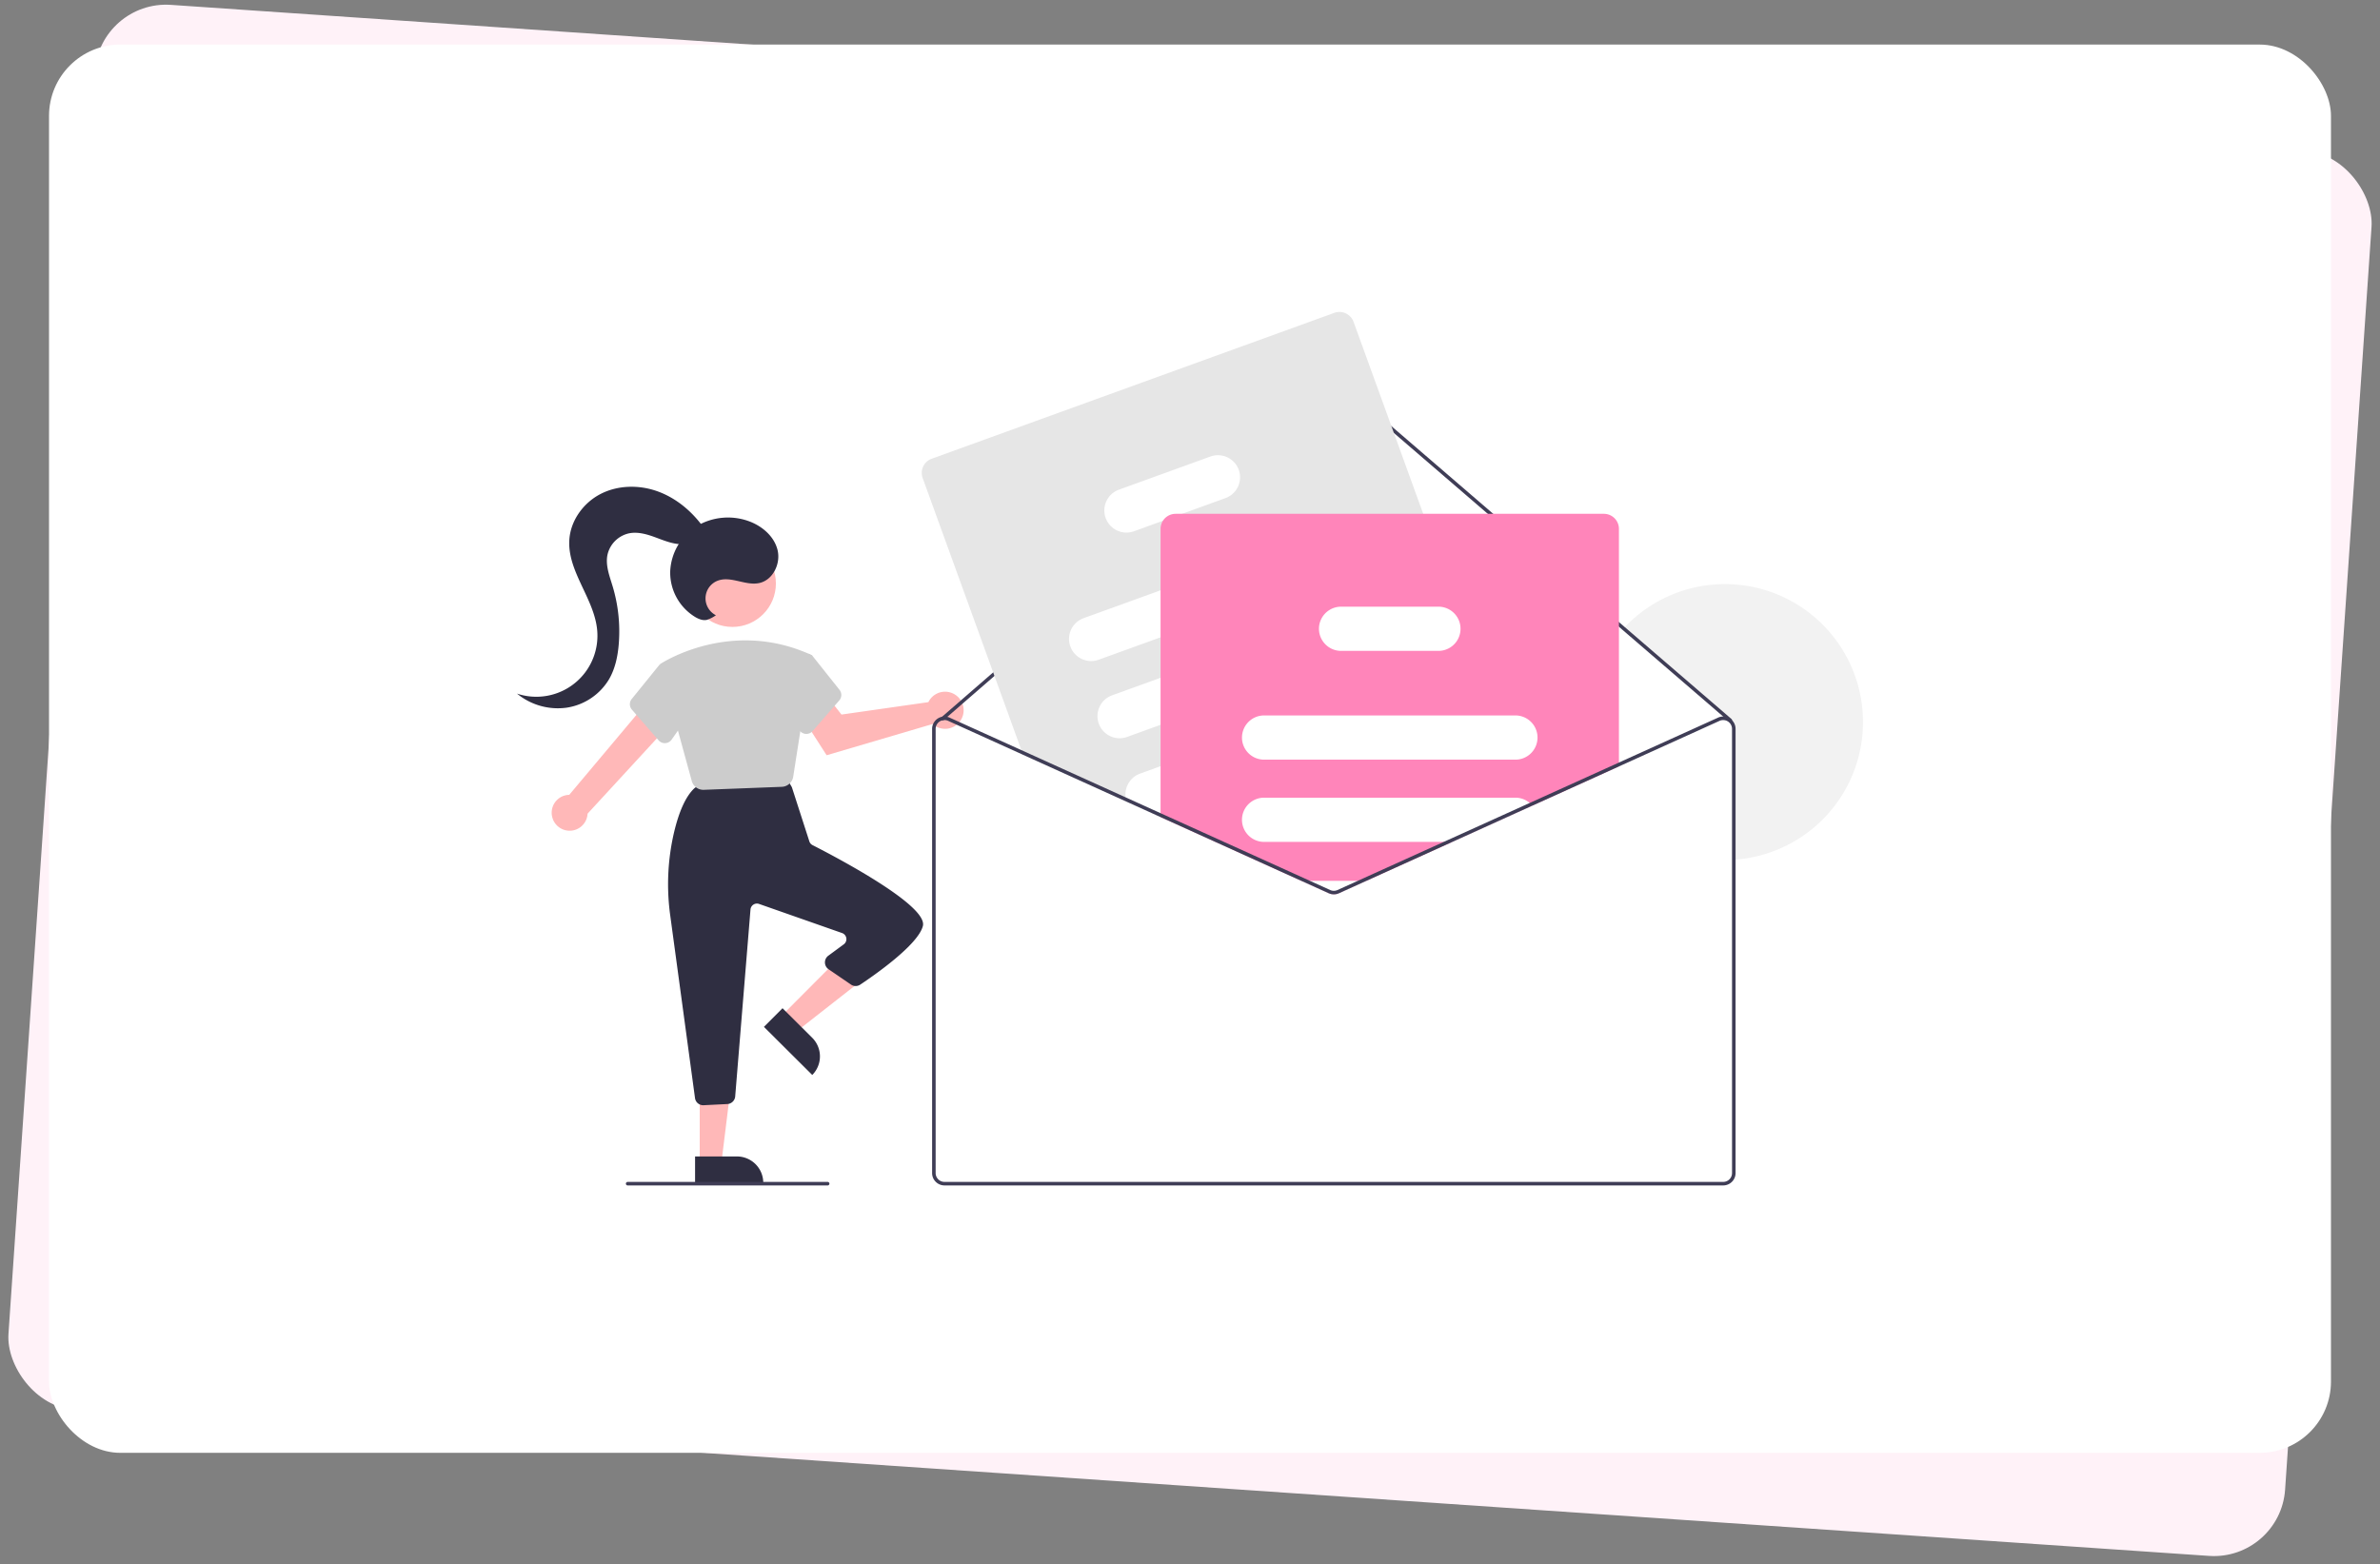
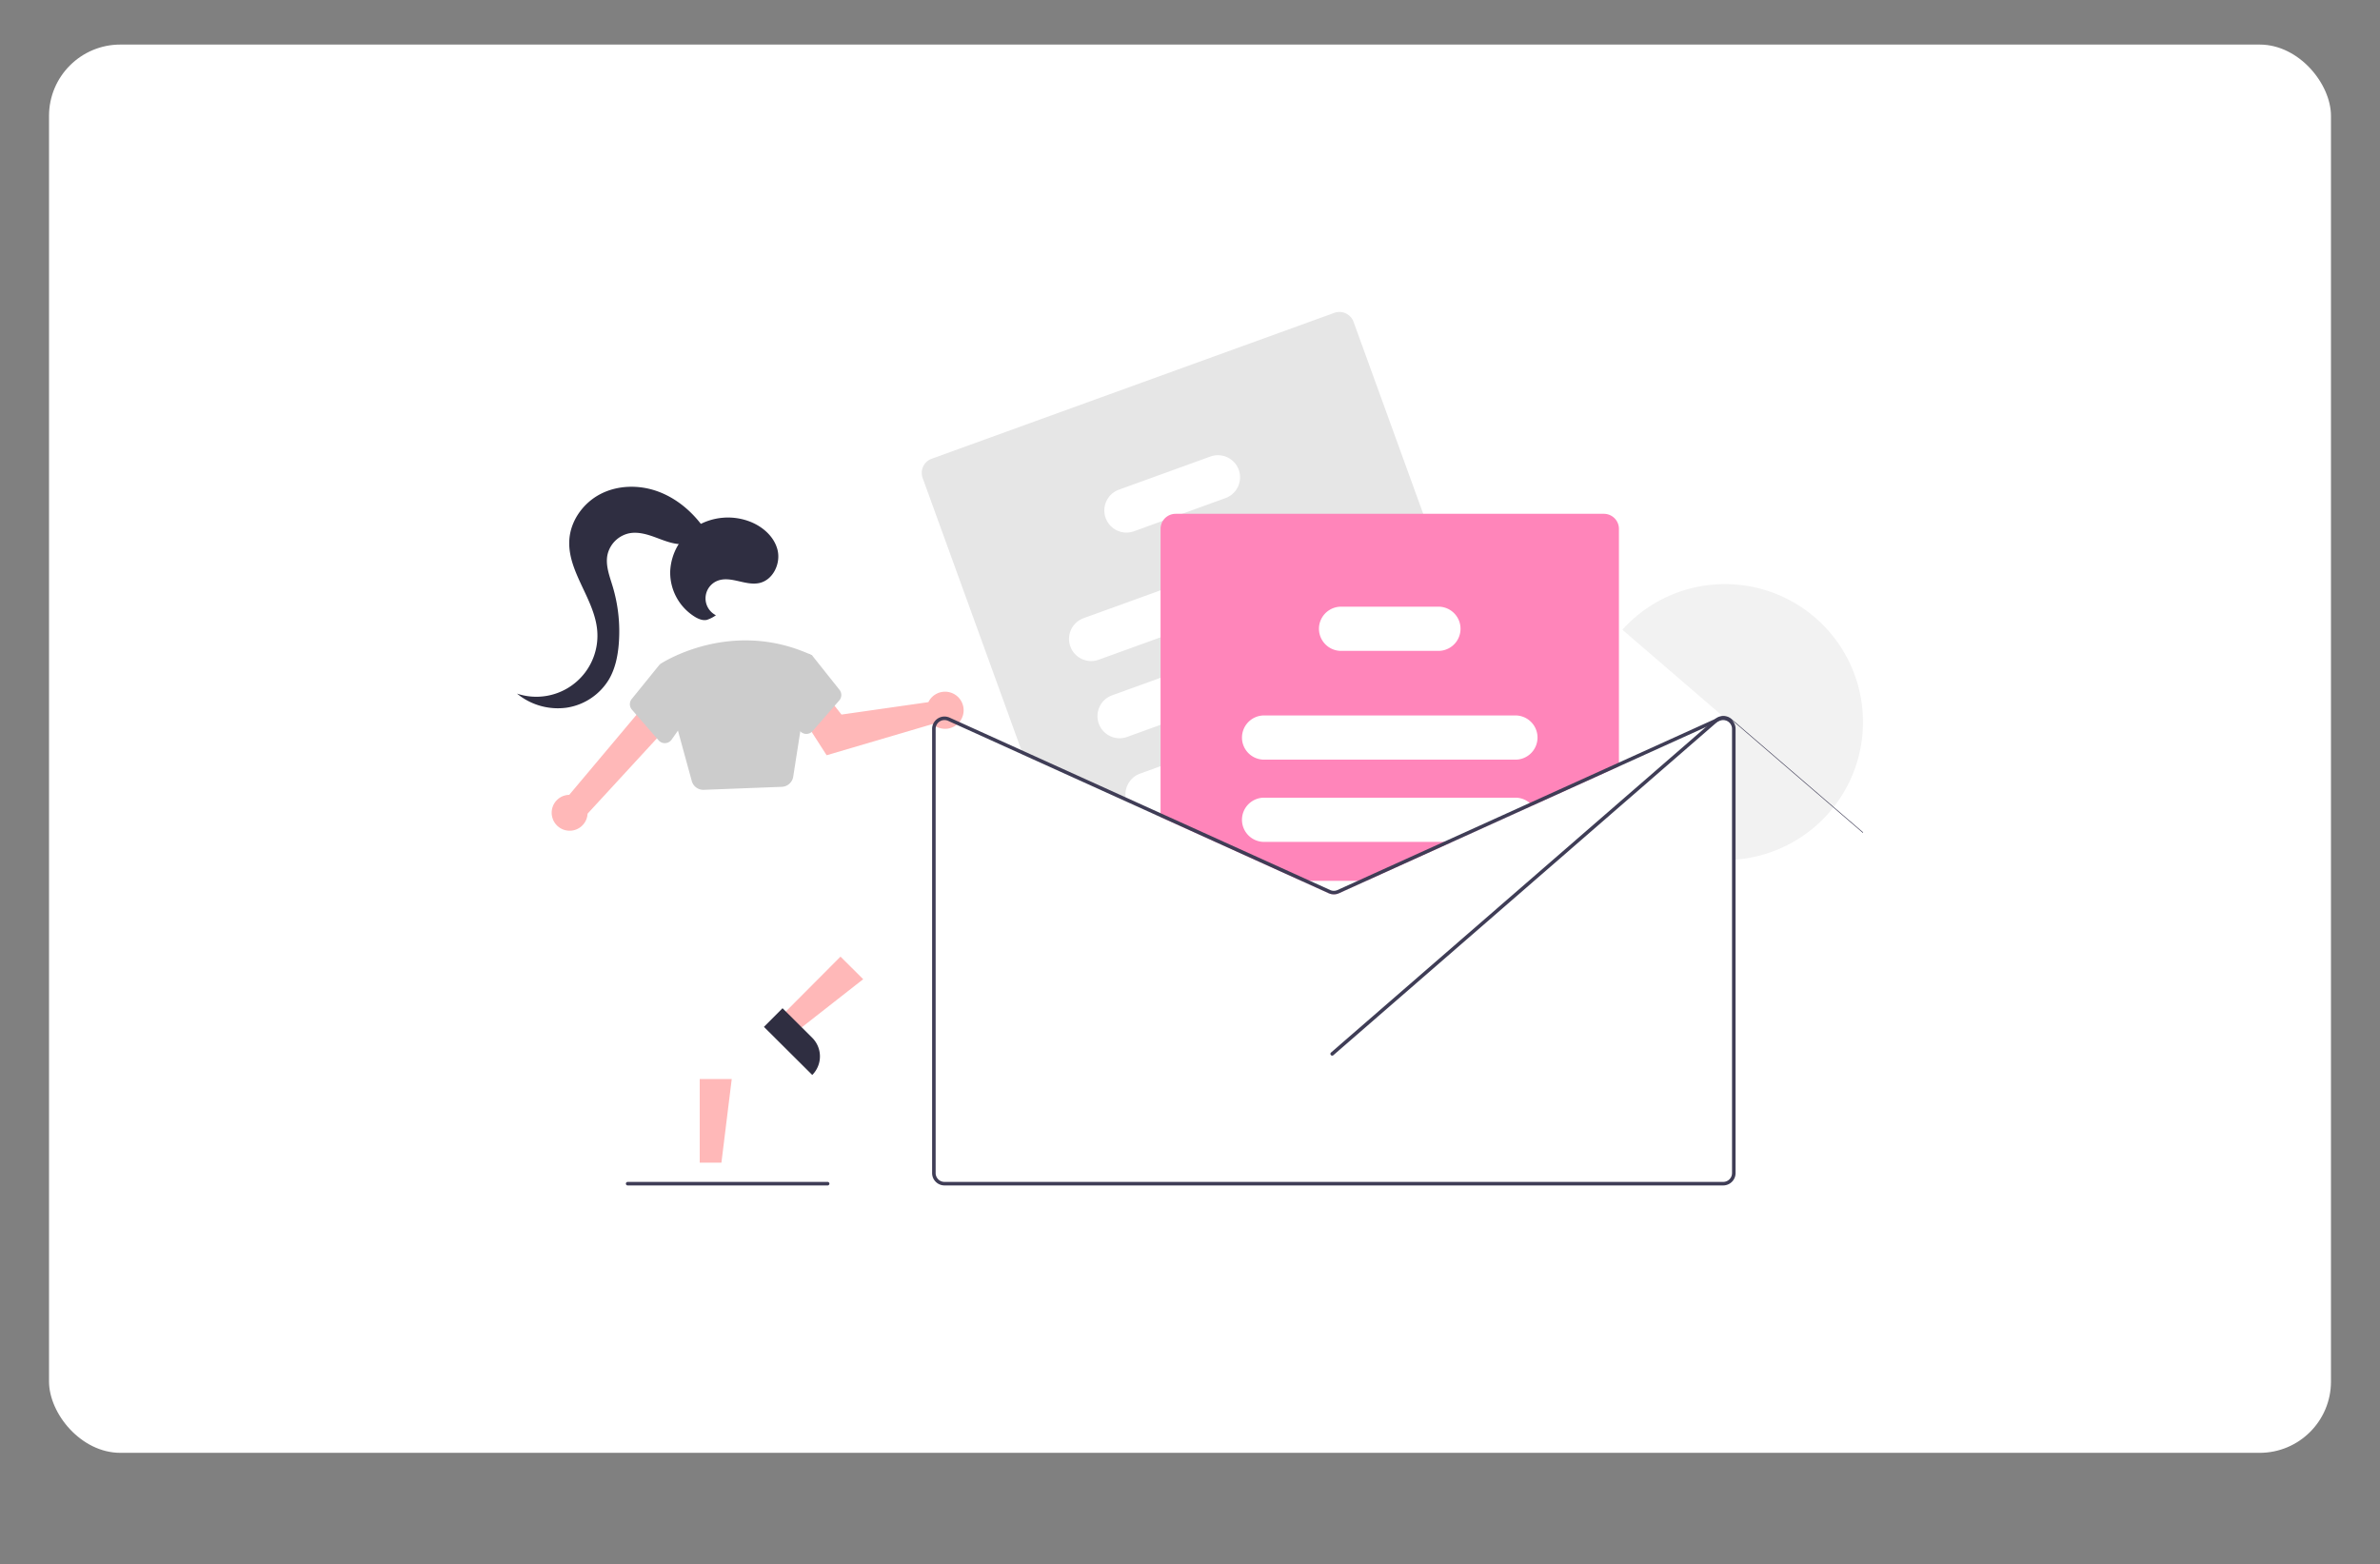
<svg xmlns="http://www.w3.org/2000/svg" width="534" height="351" fill="none">
  <rect width="100%" height="100%" fill="#808080" stroke="none" />
-   <rect x="22.385" width="512" height="316" rx="16" transform="rotate(3.915 22.385 0)" fill="#FFF2F8" />
  <rect x="11" y="10" width="512" height="316" rx="16" fill="#fff" />
  <g clip-path="url(#clip0_2188_1597)">
    <path d="M418 162.021a30.949 30.949 0 01-8.244 21.031 30.978 30.978 0 01-21.14 9.885v-29.38c0-.294-.065-.584-.191-.849a1.983 1.983 0 00-.539-.683.553.553 0 00-.088-.072 1.99 1.99 0 00-1.985-.202l-.33-.722a2.791 2.791 0 011.148-.25l-22.618-19.474c.175-.199.358-.393.54-.588a30.982 30.982 0 0133.946-7.449 30.975 30.975 0 0114.166 11.385A30.947 30.947 0 01418 162.021z" fill="#F2F2F2" />
    <path d="M123.853 183.128a4.01 4.01 0 01.818-3.287 3.997 3.997 0 013.046-1.484l17.854-21.242 4.457 5.696-18.195 19.769a4.02 4.02 0 01-1.148 2.619 4.021 4.021 0 01-2.598 1.197 4.028 4.028 0 01-4.234-3.268zm84.78-26.144a4.19 4.19 0 00-.33.569l-19.495 2.785-2.96-3.756-6.255 3.724 5.88 9.163 23.775-7.005a4.172 4.172 0 004.697.62 4.168 4.168 0 001.244-6.442 4.17 4.17 0 00-6.556.342zm-33.299 70.972l3.45 3.433 14.89-11.665-5.091-5.067-13.249 13.299z" fill="#FFB8B8" />
    <path d="M182.247 241.211l-10.842-10.79 4.171-4.186 6.653 6.621a5.903 5.903 0 01.018 8.355z" fill="#2F2E41" />
    <path d="M156.997 260.884h4.868l2.316-18.767h-7.185l.001 18.767z" fill="#FFB8B8" />
-     <path d="M171.253 265.401l-15.299.001-.001-5.908h9.389a5.911 5.911 0 015.911 5.907zm-15.315-19.011l-5.545-40.872a51.169 51.169 0 01.795-18.54c1.138-4.886 2.675-8.271 4.569-10.059a1.87 1.87 0 011.089-.497l18.308-1.906a1.866 1.866 0 011.791.894l.602 1.002c.073.122.132.252.176.387l3.87 11.993a1.431 1.431 0 00.719.844c6.094 3.11 25.89 13.607 24.757 18.137-1.064 4.255-11.03 11.155-14.059 13.169a1.853 1.853 0 01-2.081-.016l-5.028-3.438a1.864 1.864 0 01-.053-3.037l3.467-2.554a1.445 1.445 0 00.257-2.089 1.447 1.447 0 00-.637-.444l-18.622-6.531a1.444 1.444 0 00-1.269.152 1.452 1.452 0 00-.656 1.097l-3.433 41.944a1.867 1.867 0 01-1.764 1.708l-5.313.266a1.852 1.852 0 01-1.94-1.61z" fill="#2F2E41" />
-     <path d="M164.335 140.676c5.386 0 9.753-4.365 9.753-9.748 0-5.383-4.367-9.747-9.753-9.747s-9.753 4.364-9.753 9.747 4.367 9.748 9.753 9.748z" fill="#FFB8B8" />
    <path d="M155.213 175.249l-7.179-26.179.123-.083c.154-.104 15.628-10.316 33.744-2.086l.329.188-4.254 27.172a2.694 2.694 0 01-2.559 2.293l-17.505.673-.105.002a2.684 2.684 0 01-2.594-1.98z" fill="#CCC" />
    <path d="M147.761 166.113l-5.979-6.872a1.86 1.86 0 01-.042-2.394l6.25-7.717 4.798 1.308 2.544 8.898-4.638 6.623a1.866 1.866 0 01-1.429.792l-.1.002a1.85 1.85 0 01-1.404-.64zm33.063-1.432a1.86 1.86 0 01-1.429-.792l-4.638-6.622 2.231-9.367 4.417-1.205.825.393 6.119 7.689a1.858 1.858 0 01-.043 2.394l-5.978 6.872a1.86 1.86 0 01-1.504.638z" fill="#CCC" />
-     <path d="M388.616 161.613a.397.397 0 01-.655.313l-1.33-1.147-22.618-19.474-63.437-54.628a1.995 1.995 0 00-2.597.004l-85.428 74.178-.77.667a.396.396 0 01-.302.095.408.408 0 01-.258-.131.41.41 0 01-.078-.134.392.392 0 01.114-.426l.107-.095 86.095-74.754a2.799 2.799 0 013.637-.008l63.457 54.645 23.924 20.605a.401.401 0 01.139.29z" fill="#3F3D56" />
+     <path d="M388.616 161.613a.397.397 0 01-.655.313a1.995 1.995 0 00-2.597.004l-85.428 74.178-.77.667a.396.396 0 01-.302.095.408.408 0 01-.258-.131.41.41 0 01-.078-.134.392.392 0 01.114-.426l.107-.095 86.095-74.754a2.799 2.799 0 013.637-.008l63.457 54.645 23.924 20.605a.401.401 0 01.139.29z" fill="#3F3D56" />
    <path d="M340.383 173.332l-1.045-2.873-3.597-9.922-7.751-21.363-8.664-23.88-15.625-43.071a3.383 3.383 0 00-4.325-2.02l-90.339 32.737a3.377 3.377 0 00-2.021 4.322l22.153 61.062.377 1.043 23.253 10.533 6.536 2.961 1.06.48 27.673 12.537 1.072-.389 18.15-6.576 27.379-9.922 3.689-1.337a3.384 3.384 0 002.025-4.322z" fill="#E6E6E6" />
    <path d="M302.502 122.469a4.972 4.972 0 00-6.362-2.972l-35.745 12.958-17.261 6.254a4.97 4.97 0 00-2.807 2.561 4.96 4.96 0 00.832 5.451 4.972 4.972 0 003.443 1.608 4.952 4.952 0 001.915-.294l13.878-5.028 39.133-14.18a4.968 4.968 0 002.974-6.358zm6.293 17.352a4.97 4.97 0 00-6.361-2.973l-6.055 2.195-35.984 13.041-10.967 3.973a4.963 4.963 0 003.383 9.33l7.584-2.75 45.426-16.462c.103-.036.203-.08.302-.123a4.962 4.962 0 002.672-6.231zm6.361 17.533a4.968 4.968 0 00-6.357-2.972l-16.983 6.155-13.147 4.766-18.274 6.62-4.606 1.671a4.971 4.971 0 00-3.228 5.326c.045.334.125.662.238.98l6.536 2.961 1.06-.385h.008l33.16-12.017 18.619-6.747a4.97 4.97 0 002.804-2.564 4.959 4.959 0 00.17-3.794zm-37.218-51.941a4.975 4.975 0 00-6.361-2.973l-20.529 7.437a4.965 4.965 0 00-2.972 6.355 4.964 4.964 0 006.355 2.976l6.496-2.354 4.301-1.559 9.736-3.528a4.968 4.968 0 002.974-6.354z" fill="#fff" />
    <path d="M359.864 115.294H263.77a3.378 3.378 0 00-2.843 1.56 3.339 3.339 0 00-.532 1.813v64.673l27.673 12.537 3.899 1.767 6.159 2.789a2.785 2.785 0 002.295 0l6.159-2.789 19.274-8.732 17.964-8.139 19.421-8.795v-53.311a3.378 3.378 0 00-3.375-3.373z" fill="#FF85BA" />
    <path d="M340.01 160.537h-56.386a4.964 4.964 0 00-4.955 4.766 1.59 1.59 0 00-.008.195 4.966 4.966 0 004.963 4.961h56.386a4.964 4.964 0 004.963-4.961 4.964 4.964 0 00-4.963-4.961zm3.212 19.637a4.932 4.932 0 00-3.212-1.183h-56.386a4.966 4.966 0 00-4.963 4.961 4.966 4.966 0 004.963 4.961h42.23l17.964-8.14a4.959 4.959 0 00-.596-.599zm-51.255 17.47l6.159 2.79a2.8 2.8 0 002.295 0l6.158-2.79h-14.612zm35.431-58.256a4.964 4.964 0 00-4.661-3.258h-21.84a4.972 4.972 0 00-4.518 2.913 4.888 4.888 0 00-.445 2.048 4.972 4.972 0 004.963 4.961h21.84a4.963 4.963 0 004.661-6.664z" fill="#fff" />
    <path d="M323.928 188.913l-19.274 8.731-4.563 2.068a1.988 1.988 0 01-1.636 0l-4.562-2.068h-1.926l6.159 2.79a2.78 2.78 0 002.295 0l6.158-2.79 19.275-8.731h-1.926zm0 0l-19.274 8.731-4.563 2.068a1.988 1.988 0 01-1.636 0l-4.562-2.068h-1.926l6.159 2.79a2.78 2.78 0 002.295 0l6.158-2.79 19.275-8.731h-1.926zm0 0l-19.274 8.731-4.563 2.068a1.988 1.988 0 01-1.636 0l-4.562-2.068h-1.926l6.159 2.79a2.78 2.78 0 002.295 0l6.158-2.79 19.275-8.731h-1.926zm64.688-27.3a2.992 2.992 0 00-.48-.389 2.767 2.767 0 00-2.653-.195l-42.261 19.145-19.294 8.739-19.274 8.731-4.563 2.068a1.988 1.988 0 01-1.636 0l-4.562-2.068-4.753-2.155-28.737-13.013-.008-.004-7.834-3.552-23.392-10.596-16.106-7.295a2.404 2.404 0 00-.512-.17 2.658 2.658 0 00-1.187-.024 2.788 2.788 0 00-2.228 2.722v99.665a2.782 2.782 0 002.78 2.778h174.715a2.781 2.781 0 002.779-2.778v-99.665a2.762 2.762 0 00-.794-1.944zm0 101.609a1.99 1.99 0 01-1.985 1.985H211.916a1.99 1.99 0 01-1.986-1.985v-99.665a1.993 1.993 0 01.91-1.666c.196-.126.412-.217.639-.27.067-.015.134-.025.203-.032a1.96 1.96 0 011.052.163l16.812 7.615 23.253 10.533 6.536 2.961 1.06.48 27.673 12.537 3.899 1.766 6.159 2.79a2.78 2.78 0 002.295 0l6.158-2.79 19.275-8.731 17.964-8.14 41.995-19.021a1.984 1.984 0 011.985.202c.032.02.061.044.087.071a1.963 1.963 0 01.731 1.532v99.665zm-64.688-74.309l-19.274 8.731-4.563 2.068a1.988 1.988 0 01-1.636 0l-4.562-2.068h-1.926l6.159 2.79a2.78 2.78 0 002.295 0l6.158-2.79 19.275-8.731h-1.926zm0 0l-19.274 8.731-4.563 2.068a1.988 1.988 0 01-1.636 0l-4.562-2.068h-1.926l6.159 2.79a2.78 2.78 0 002.295 0l6.158-2.79 19.275-8.731h-1.926zm-64.593-6.052l1.06.48v-.865l-1.06.385zm64.593 6.052l-19.274 8.731-4.563 2.068a1.988 1.988 0 01-1.636 0l-4.562-2.068h-1.926l6.159 2.79a2.78 2.78 0 002.295 0l6.158-2.79 19.275-8.731h-1.926zM185.698 266h-44.87a.397.397 0 110-.794h44.87a.397.397 0 010 .794z" fill="#3F3D56" />
    <path d="M160.627 138.057a4.253 4.253 0 01-2.321-4.003 4.243 4.243 0 012.714-3.747c2.943-1.135 6.242 1.181 9.327.523 3.075-.657 4.853-4.331 4.119-7.386-.733-3.056-3.405-5.357-6.35-6.457a13.703 13.703 0 00-11.81 1.082 12.606 12.606 0 00-5.934 10.173 11.677 11.677 0 005.656 10.236c.784.452 1.697.814 2.578.611a7.219 7.219 0 002.021-1.032z" fill="#2F2E41" />
    <path d="M157.466 117.831c-2.595-3.44-6.098-6.266-10.174-7.667-4.077-1.401-8.735-1.289-12.563.691-3.829 1.98-6.684 5.913-6.982 10.211-.496 7.154 5.62 13.234 6.247 20.377a13.696 13.696 0 01-11.294 14.696c-2.24.392-4.543.22-6.7-.499a14.428 14.428 0 0011.125 3.156 13.406 13.406 0 005.498-2.136 13.403 13.403 0 004.051-4.286c1.376-2.39 1.941-5.166 2.161-7.915a35.146 35.146 0 00-1.377-12.896c-.686-2.278-1.616-4.623-1.181-6.962a6.336 6.336 0 014.937-4.943c1.967-.368 3.978.232 5.856.922 1.878.691 3.772 1.49 5.772 1.536 2.001.045 4.18-.87 4.953-2.715l-.329-1.57z" fill="#2F2E41" />
  </g>
  <defs>
    <clipPath id="clip0_2188_1597">
      <path fill="#fff" transform="translate(116 70)" d="M0 0h302v196H0z" />
    </clipPath>
  </defs>
</svg>